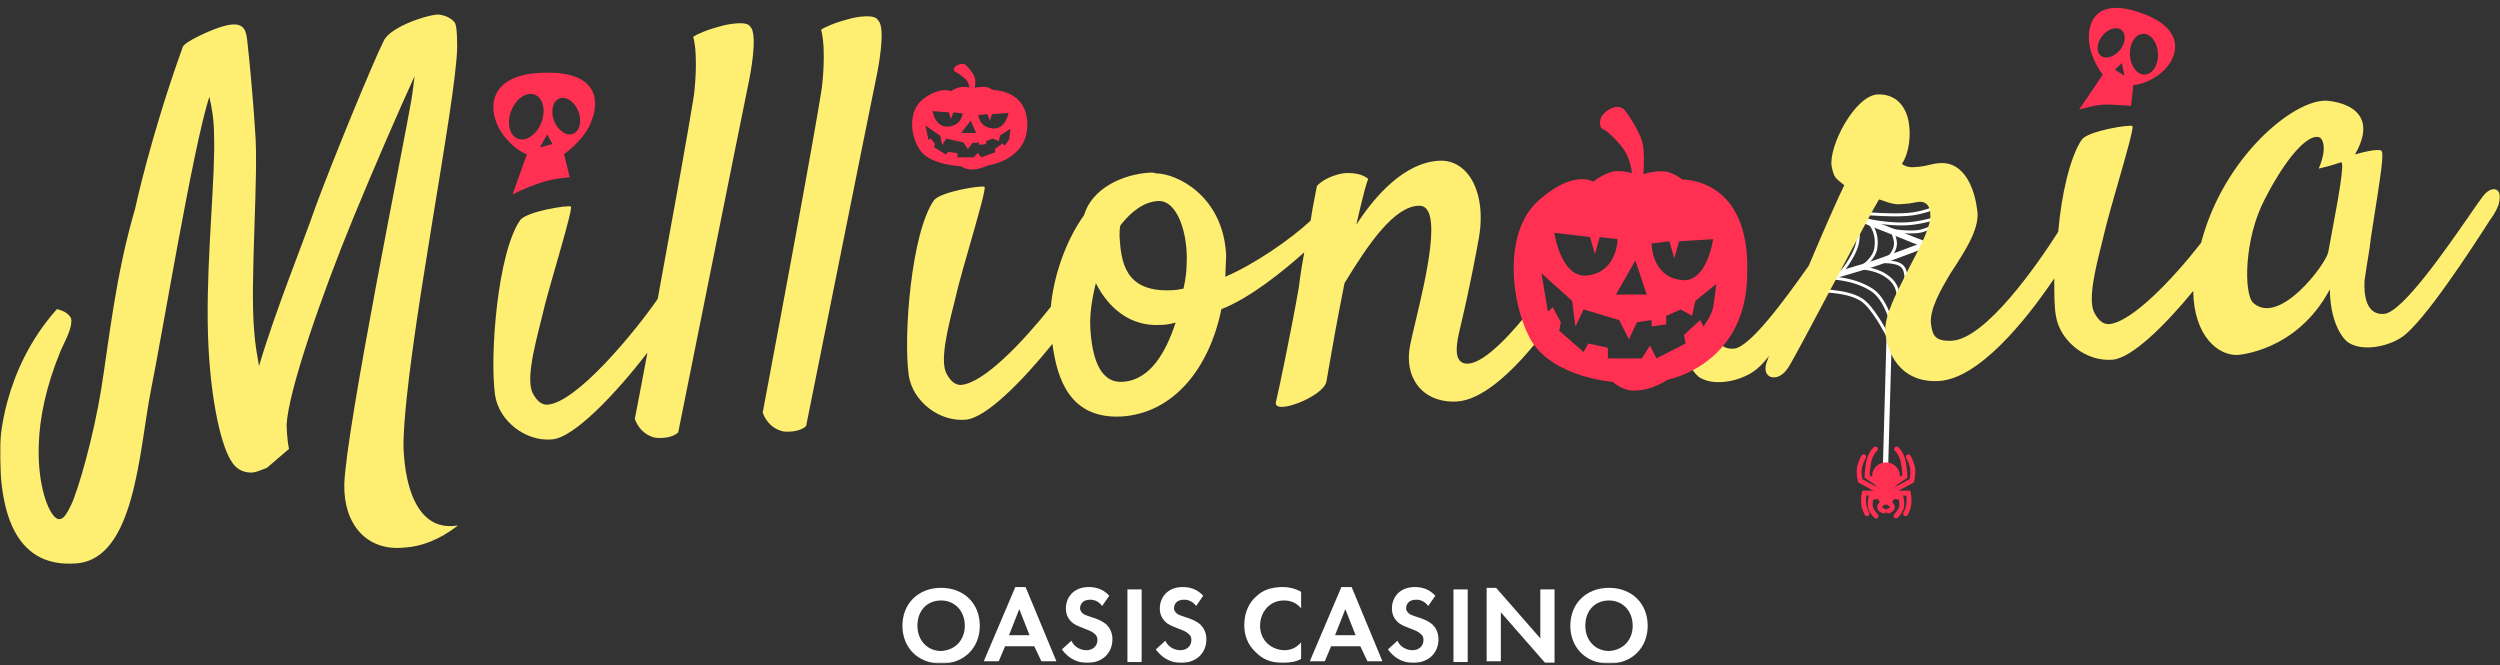
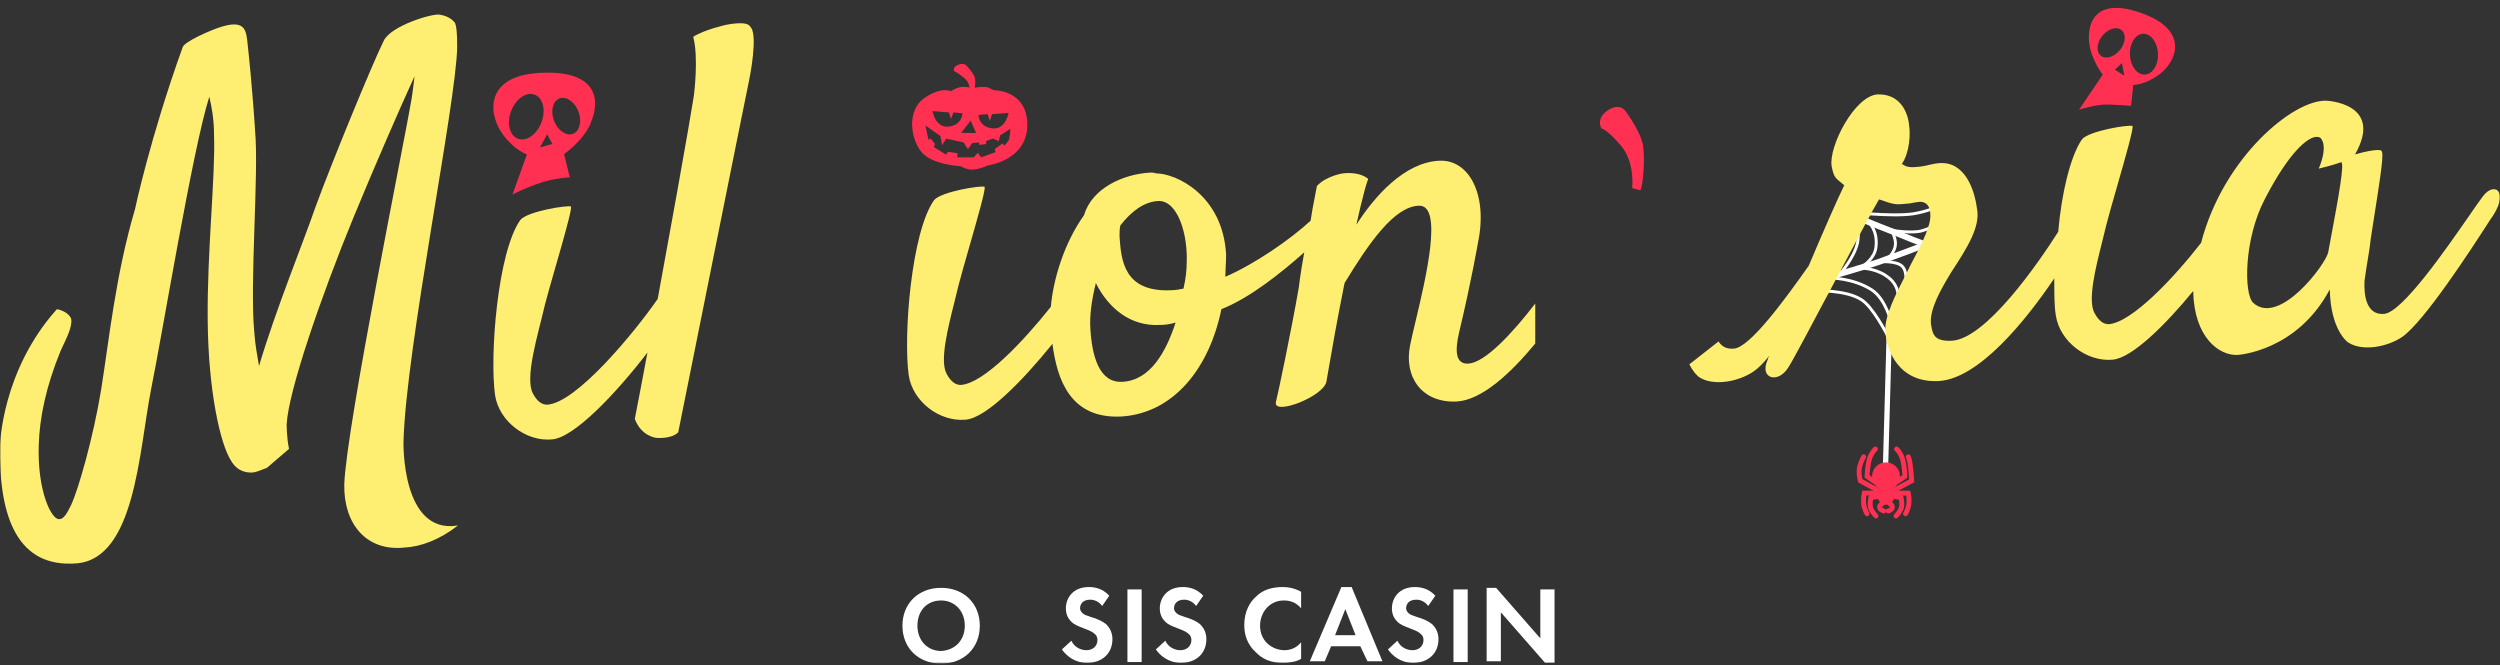
<svg xmlns="http://www.w3.org/2000/svg" width="1086" height="289" viewBox="0 0 1086 289" fill="none">
  <rect x="0" y="0" width="1086" height="289" fill="#333333" stroke="none" />
  <g clip-path="url(#clip0_19_1243)">
    <mask id="mask0_19_1243" style="mask-type:luminance" maskUnits="userSpaceOnUse" x="0" y="0" width="1086" height="289">
      <path d="M1086 0H0V288.278H1086V0Z" fill="white" />
    </mask>
    <g mask="url(#mask0_19_1243)">
      <path d="M836.481 105.96C835.996 106.444 832.36 107.899 815.635 113.959C810.787 115.655 792.365 120.988 792.365 120.988" stroke="white" stroke-width="2.594" stroke-miterlimit="10" stroke-linecap="round" />
      <path d="M836.48 105.96C835.996 106.445 830.421 103.778 814.18 97.476C809.332 95.537 800.849 91.659 800.849 91.659" stroke="white" stroke-width="2.594" stroke-miterlimit="10" stroke-linecap="round" />
      <path d="M799.395 118.807C799.395 118.807 805.454 112.02 806.909 105.475C808.363 97.234 804.727 94.325 804.727 94.325" stroke="white" stroke-width="1.285" stroke-miterlimit="10" stroke-linecap="round" />
      <path d="M801.091 91.901C801.091 91.901 821.694 94.325 831.147 92.871C843.267 90.931 851.751 84.144 851.751 84.144" stroke="white" stroke-width="1.285" stroke-miterlimit="10" stroke-linecap="round" />
-       <path d="M809.575 95.295C809.575 95.295 821.21 98.203 830.906 96.992C836.966 96.264 843.753 94.083 843.753 94.083" stroke="white" stroke-width="1.285" stroke-miterlimit="10" stroke-linecap="round" />
      <path d="M822.179 100.143C822.179 100.143 828.239 101.112 832.844 100.628C835.753 100.385 838.904 98.688 838.904 98.688" stroke="white" stroke-width="1.285" stroke-miterlimit="10" stroke-linecap="round" />
      <path d="M821.452 139.652C821.452 139.652 819.028 129.714 812.968 125.836C804.969 120.746 795.031 120.746 795.031 120.746" stroke="white" stroke-width="1.285" stroke-miterlimit="10" stroke-linecap="round" />
      <path d="M819.87 145.616C819.87 145.616 813.481 132.978 808.391 130.069C801.846 125.949 788.979 126.295 788.979 126.295" stroke="white" stroke-width="1.285" stroke-miterlimit="10" stroke-linecap="round" />
      <path d="M824.118 132.138C824.118 132.138 826.785 124.624 819.271 119.776C814.423 116.383 807.636 116.383 807.636 116.383" stroke="white" stroke-width="1.285" stroke-miterlimit="10" stroke-linecap="round" />
      <path d="M827.753 122.928C827.753 122.928 828.723 118.08 826.299 115.656C823.875 113.232 816.846 113.717 816.846 113.717" stroke="white" stroke-width="1.285" stroke-miterlimit="10" stroke-linecap="round" />
      <path d="M809.817 115.171C809.817 115.171 814.423 112.02 814.908 107.414C815.877 99.9 811.514 96.264 811.514 96.264" stroke="white" stroke-width="1.285" stroke-miterlimit="10" stroke-linecap="round" />
      <path d="M819.513 112.747C819.513 112.747 823.391 109.838 823.391 105.717C823.391 103.293 821.694 99.9 821.694 99.9" stroke="white" stroke-width="1.285" stroke-miterlimit="10" stroke-linecap="round" />
      <path d="M820.703 144.543L819.036 204.019" stroke="white" stroke-width="2.303" stroke-miterlimit="10" stroke-linecap="round" />
      <path d="M824.369 209.11L827.52 206.928C827.52 206.928 827.277 201.595 826.308 198.929C825.338 196.263 823.884 195.051 823.884 195.051" stroke="#FF3052" stroke-width="2.133" stroke-miterlimit="10" stroke-linecap="round" />
-       <path d="M821.945 213.473L830.429 208.867C830.429 208.867 831.399 205.474 830.671 202.565C829.944 199.899 828.975 198.444 828.975 198.444" stroke="#FF3052" stroke-width="2.133" stroke-miterlimit="10" stroke-linecap="round" />
+       <path d="M821.945 213.473L830.429 208.867C829.944 199.899 828.975 198.444 828.975 198.444" stroke="#FF3052" stroke-width="2.133" stroke-miterlimit="10" stroke-linecap="round" />
      <path d="M821.46 214.2H828.974C828.974 214.2 829.459 216.381 829.217 218.805C828.974 221.229 827.762 223.168 827.762 223.168" stroke="#FF3052" stroke-width="2.133" stroke-miterlimit="10" stroke-linecap="round" />
      <path d="M821.218 215.412L825.823 216.139C825.823 216.139 826.55 219.29 825.823 220.987C825.096 222.683 823.642 224.138 823.642 224.138" stroke="#FF3052" stroke-width="2.133" stroke-miterlimit="10" stroke-linecap="round" />
      <path d="M820.975 218.805C820.975 218.805 822.43 219.532 821.945 220.744C821.46 221.714 820.248 221.956 820.248 221.956" stroke="#FF3052" stroke-width="2.133" stroke-miterlimit="10" stroke-linecap="round" />
      <path d="M814.188 209.11L811.037 206.928C811.037 206.928 811.28 201.595 812.249 198.929C813.219 196.263 814.673 195.051 814.673 195.051" stroke="#FF3052" stroke-width="2.133" stroke-miterlimit="10" stroke-linecap="round" />
      <path d="M816.612 213.473L808.128 208.867C808.128 208.867 807.158 205.474 807.886 202.565C808.613 199.899 809.582 198.444 809.582 198.444" stroke="#FF3052" stroke-width="2.133" stroke-miterlimit="10" stroke-linecap="round" />
      <path d="M817.097 214.2H809.825C809.825 214.2 809.34 216.381 809.583 218.805C809.825 221.229 811.037 223.168 811.037 223.168" stroke="#FF3052" stroke-width="2.133" stroke-miterlimit="10" stroke-linecap="round" />
      <path d="M817.339 215.412L812.733 216.139C812.733 216.139 812.006 219.29 812.733 220.987C813.461 222.683 814.915 224.138 814.915 224.138" stroke="#FF3052" stroke-width="2.133" stroke-miterlimit="10" stroke-linecap="round" />
      <path d="M817.581 218.805C817.581 218.805 816.127 219.532 816.612 220.744C817.096 221.714 818.308 221.956 818.308 221.956" stroke="#FF3052" stroke-width="2.133" stroke-miterlimit="10" stroke-linecap="round" />
      <path d="M819.278 219.29C821.218 219.29 822.914 217.593 822.914 215.654C822.914 213.715 821.218 212.018 819.278 212.018C817.339 212.018 815.643 213.715 815.643 215.654C815.643 217.593 817.339 219.29 819.278 219.29Z" fill="#FF3052" />
      <path d="M819.278 212.987C822.671 212.987 825.337 210.321 825.337 206.928C825.337 203.534 822.671 200.868 819.278 200.868C815.884 200.868 813.218 203.534 813.218 206.928C813.218 210.321 815.884 212.987 819.278 212.987Z" fill="#FF3052" />
      <path d="M175.278 191.911C176.307 151.444 198.255 44.446 198.598 20.439C198.598 13.924 198.255 11.18 197.569 9.808C197.226 9.465 195.512 7.065 191.053 6.379C187.967 5.693 169.791 11.18 166.704 17.696C161.903 27.298 143.727 71.538 136.868 90.4C132.067 104.461 119.721 134.64 112.519 158.989C111.833 154.873 110.805 149.729 110.462 144.242C108.404 122.98 112.519 75.31 110.805 56.791C110.805 56.791 109.776 38.958 107.375 17.353C106.689 12.209 105.66 7.751 92.629 12.895C92.629 12.895 79.597 18.039 79.254 20.782C65.193 59.878 58.677 90.743 58.677 90.743C50.104 119.893 47.36 148.015 43.931 169.277C40.501 190.197 33.985 212.831 30.899 219.347C29.184 222.776 27.812 225.52 25.755 225.52C22.325 225.863 16.152 213.174 16.838 193.283C17.181 181.623 19.925 167.905 26.441 152.13C28.841 146.986 31.585 141.842 30.899 138.412C30.899 138.412 29.87 135.326 24.726 134.297C0.72 161.046 0.034 193.283 0.034 193.283C-0.652 225.177 7.922 246.782 33.299 244.725C58.677 242.667 60.392 196.027 65.536 169.62C70.68 144.242 83.712 64.679 90.914 42.045C91.943 46.16 92.972 51.99 92.972 58.506C93.657 76.339 89.885 109.262 90.228 139.784C90.571 170.306 95.715 192.597 100.173 199.799C102.231 203.571 105.318 205.286 109.09 205.286C111.148 205.286 113.205 204.257 115.949 203.228L125.551 194.998C124.522 190.197 124.522 184.367 124.522 184.367C125.208 170.306 139.269 129.153 153.673 94.172C162.589 72.567 173.906 46.503 180.079 33.128C179.736 35.872 179.393 39.301 178.708 43.417C176.307 58.163 150.243 186.424 149.557 210.43C149.214 227.577 159.16 239.581 175.621 237.866C182.823 237.523 191.053 234.436 198.941 228.263C174.249 232.379 175.278 191.911 175.278 191.911Z" fill="#FEEE72" />
      <path d="M315.199 10.837C315.199 10.837 305.94 12.895 301.139 15.981C303.539 24.898 301.482 41.016 301.482 41.016C301.482 41.016 299.767 53.362 285.706 129.838C275.761 144.242 250.383 175.107 237.694 175.793C235.636 175.793 233.579 174.764 231.521 170.992C227.749 164.133 233.922 144.585 236.665 132.582C239.752 120.579 249.011 90.743 247.982 89.714C246.611 89.028 229.12 91.772 226.034 95.544C216.089 109.605 212.659 154.873 215.06 171.678C216.774 182.995 228.435 191.911 239.752 190.882C249.354 190.197 267.53 170.992 281.248 153.159C279.533 162.075 277.818 171.678 275.761 181.966C278.504 189.511 285.02 190.197 285.02 190.197C285.02 190.197 291.536 190.882 294.623 187.796C318.972 66.394 325.488 34.5 325.488 34.5C325.488 34.5 329.603 14.609 325.831 11.523C324.459 8.779 315.199 10.837 315.199 10.837Z" fill="#FEEE72" />
-       <path d="M370.756 7.751C370.756 7.751 361.496 9.808 356.695 12.895C359.096 21.811 357.038 37.93 357.038 37.93C357.038 37.93 354.638 55.42 331.317 179.222C334.061 186.767 340.577 187.453 340.577 187.453C340.577 187.453 347.093 188.139 350.179 185.053C374.528 63.65 381.044 31.757 381.044 31.757C381.044 31.757 385.16 11.866 381.387 8.779C380.015 5.693 370.756 7.751 370.756 7.751Z" fill="#FEEE72" />
      <path d="M425.627 271.817C425.627 281.42 418.768 288.278 408.823 288.278C398.877 288.278 392.019 281.42 392.019 271.817C392.019 262.215 398.877 255.356 408.823 255.356C418.768 255.356 425.627 262.215 425.627 271.817ZM419.111 271.817C419.111 265.301 414.653 260.843 408.823 260.843C402.65 260.843 398.534 265.301 398.534 271.817C398.534 278.333 402.993 282.791 408.823 282.791C414.996 282.448 419.111 277.99 419.111 271.817Z" fill="white" />
-       <path d="M449.29 280.734H436.601L433.858 287.25H427.342L441.06 255.013H445.518L458.893 287.25H452.377L449.29 280.734ZM447.233 275.932L442.774 264.615L438.316 275.932H447.233Z" fill="white" />
      <path d="M478.783 263.244C477.068 260.843 474.668 260.5 473.639 260.5C470.21 260.5 469.181 262.558 469.181 264.272C469.181 264.958 469.524 265.644 470.21 266.33C470.895 267.016 471.924 267.359 473.982 268.045C476.383 268.731 478.783 269.76 480.498 271.131C481.87 272.503 483.241 274.561 483.241 277.647C483.241 283.82 478.783 287.936 472.267 287.936C466.437 287.936 463.008 284.506 461.293 282.105L465.408 278.333C466.78 281.42 469.867 282.448 471.924 282.448C474.668 282.448 476.725 280.734 476.725 277.99C476.725 276.961 476.383 275.933 475.354 275.247C474.325 274.218 472.267 273.532 470.552 272.846C468.838 272.16 466.78 271.474 465.408 270.102C464.38 269.074 463.008 267.359 463.008 264.272C463.008 259.814 466.094 255.013 472.953 255.013C475.011 255.013 478.783 255.356 481.87 258.785L478.783 263.244Z" fill="white" />
      <path d="M495.931 256.042V287.593H489.758V256.042H495.931Z" fill="white" />
      <path d="M519.594 263.244C517.879 260.843 515.478 260.5 514.449 260.5C511.02 260.5 509.991 262.558 509.991 264.272C509.991 264.958 510.334 265.644 511.02 266.33C511.706 267.016 512.735 267.359 514.792 268.045C517.193 268.731 519.594 269.76 521.308 271.131C522.68 272.503 524.052 274.561 524.052 277.647C524.052 283.82 519.594 287.936 513.078 287.936C507.248 287.936 503.818 284.506 502.104 282.105L506.219 278.333C507.591 281.42 510.677 282.448 512.735 282.448C515.478 282.448 517.536 280.734 517.536 277.99C517.536 276.961 517.193 275.933 516.164 275.247C515.135 274.218 513.078 273.532 511.363 272.846C509.648 272.16 507.591 271.474 506.219 270.102C505.19 269.074 503.818 267.359 503.818 264.272C503.818 259.814 506.905 255.013 513.764 255.013C515.821 255.013 519.594 255.356 522.68 258.785L519.594 263.244Z" fill="white" />
      <path d="M565.206 286.221C563.491 287.25 560.747 287.936 557.318 287.936C551.831 287.936 548.401 286.221 545.658 283.477C541.885 280.048 540.514 275.933 540.514 271.474C540.514 265.644 542.914 261.529 545.658 259.128C548.744 256.042 552.86 255.013 557.318 255.013C559.376 255.013 562.119 255.356 565.206 257.071V264.272C562.462 260.843 558.69 260.843 557.661 260.843C551.488 260.843 547.373 265.987 547.373 271.817C547.373 278.676 552.86 282.448 558.004 282.448C561.09 282.448 563.491 281.077 565.206 279.019V286.221Z" fill="white" />
      <path d="M590.926 280.734H578.237L575.493 287.25H568.978L582.695 255.013H587.154L600.528 287.25H594.012L590.926 280.734ZM588.868 275.932L584.41 264.615L579.952 275.932H588.868Z" fill="white" />
      <path d="M620.419 263.244C618.704 260.843 616.304 260.5 615.275 260.5C611.845 260.5 610.816 262.558 610.816 264.272C610.816 264.958 611.159 265.644 611.845 266.33C612.531 267.016 613.56 267.359 615.618 268.045C618.018 268.731 620.419 269.76 622.134 271.131C623.505 272.503 624.877 274.561 624.877 277.647C624.877 283.82 620.419 287.936 613.903 287.936C608.073 287.936 604.643 284.506 602.929 282.105L607.044 278.333C608.416 281.42 611.502 282.448 613.56 282.448C616.304 282.448 618.361 280.734 618.361 277.99C618.361 276.961 618.018 275.933 616.989 275.247C615.961 274.218 613.903 273.532 612.188 272.846C610.473 272.16 608.416 271.474 607.044 270.102C606.015 269.074 604.643 267.359 604.643 264.272C604.643 259.814 607.73 255.013 614.589 255.013C616.646 255.013 620.419 255.356 623.505 258.785L620.419 263.244Z" fill="white" />
      <path d="M637.567 256.042V287.593H631.394V256.042H637.567Z" fill="white" />
      <path d="M645.797 287.593V255.356H649.912L669.117 277.304V256.042H675.29V287.935H671.175L651.97 265.987V287.25H645.797V287.593Z" fill="white" />
-       <path d="M715.757 271.817C715.757 281.42 708.898 288.278 698.953 288.278C689.007 288.278 682.148 281.42 682.148 271.817C682.148 262.215 689.007 255.356 698.953 255.356C708.898 255.356 715.757 262.215 715.757 271.817ZM709.241 271.817C709.241 265.301 704.783 260.843 698.953 260.843C692.78 260.843 688.664 265.301 688.664 271.817C688.664 278.333 693.123 282.791 698.953 282.791C705.126 282.448 709.241 277.99 709.241 271.817Z" fill="white" />
      <path d="M797.001 104.323C796.212 105.044 785.409 129.804 782.151 136.423C778.893 143.042 775.738 153.467 775.738 153.467" stroke="#FEEE72" stroke-width="3.704" stroke-miterlimit="10" stroke-linecap="round" />
      <path d="M312.867 81.964C313.038 82.924 307.277 106.896 305.974 113.514C304.671 120.133 301.241 129.461 301.241 129.461" stroke="#FEEE72" stroke-width="3.395" stroke-miterlimit="10" stroke-linecap="round" />
      <path d="M312.456 84.501C312.628 85.462 314.891 68.692 315.2 62.484C315.577 55.763 313.451 43.039 313.451 43.039" stroke="#FEEE72" stroke-width="3.395" stroke-miterlimit="10" stroke-linecap="round" />
      <path d="M256.555 53.533C261.151 42.971 259.128 30.145 234.058 31.688C210.772 33.094 211.767 49.281 218.489 58.438C223.53 65.296 228.88 67.08 228.88 67.08L222.604 84.536C222.604 84.536 227.44 81.792 235.602 79.151C240.986 77.402 247.502 77.025 247.502 77.025L245.033 66.908C245.033 66.908 253.126 61.49 256.59 53.568H256.555V53.533ZM224.97 60.255C221.335 58.883 220.032 53.465 222.055 48.184C224.079 42.902 228.64 39.747 232.275 41.119C235.91 42.491 237.213 47.909 235.19 53.191C233.167 58.472 228.606 61.627 224.97 60.255ZM234.538 64.028L237.694 58.369L239.991 62.553L234.538 64.028ZM248.908 58.129C245.993 59.226 242.289 56.688 240.677 52.47C239.065 48.252 240.128 43.862 243.043 42.765C245.958 41.668 249.662 44.205 251.274 48.424C252.886 52.676 251.823 57.032 248.908 58.129Z" fill="#FF3052" />
      <path d="M907.497 18.313C906.571 8.334 911.715 -1.68 931.983 6.344C950.811 13.821 945.632 26.887 937.607 32.614C931.606 36.901 926.702 36.935 926.702 36.935L925.742 45.989C925.742 45.989 920.803 45.577 915.728 45.406C910.652 45.234 903.142 47.635 903.142 47.635L913.43 32.443C913.43 32.443 908.217 25.755 907.531 18.313H907.497ZM931.743 32.408C935.104 32.237 937.676 28.156 937.436 23.252C937.196 18.348 934.281 14.507 930.92 14.678C927.559 14.85 924.987 18.93 925.227 23.835C925.467 28.739 928.382 32.58 931.743 32.408ZM922.827 32.923L921.763 27.401L918.711 30.248L922.827 32.923ZM912.573 24.177C914.699 25.892 918.403 24.795 920.906 21.708C923.41 18.622 923.684 14.781 921.592 13.066C919.466 11.351 915.762 12.449 913.258 15.535C910.789 18.588 910.481 22.463 912.573 24.177Z" fill="#FF3052" />
      <path d="M431.629 39.164C431.629 39.164 430.703 38.615 429.16 37.998C427.616 37.381 424.118 37.998 424.118 37.998L422.472 38.341C422.472 38.341 420.586 37.655 418.185 37.724C415.785 37.792 413.11 39.61 413.11 39.61C413.11 39.61 408.823 37.415 401.415 42.697C393.974 47.978 395.448 59.844 400.078 65.777C404.742 71.71 417.431 72.224 417.431 72.224C417.431 72.224 419.797 73.802 422.712 73.664C425.627 73.527 429.228 71.847 429.228 71.847C429.228 71.847 446.238 69.618 446.273 54.254C446.273 38.89 431.56 39.164 431.56 39.164H431.629ZM428.988 49.59L430.017 52.436L430.943 49.59L438.11 49.075C438.11 49.075 436.91 56.449 431.012 55.763C425.113 55.077 425.044 49.933 425.044 49.933L428.988 49.59ZM421.683 52.402L424.015 57.786L417.5 57.717L421.683 52.402ZM412.218 48.835L413.11 51.682L414.173 48.835L418.117 49.212C418.117 49.212 418.014 54.322 412.115 54.974C406.217 55.626 405.085 48.252 405.085 48.252L412.252 48.835H412.218ZM438.522 60.084C438.213 61.353 436.327 63.273 436.327 63.273L435.504 62.313L432.143 64.748L432.418 66.12L426.21 68.349L424.77 66.394L422.987 68.349H415.819L415.956 66.565L411.807 65.948L410.949 67.183L405.702 63.89L406.148 62.519L404.296 60.187L403.336 60.735L401.998 54.494L408.514 59.055L409.269 63.033L411.018 60.221L418.563 61.867L420.483 64.816L422.335 62.107L425.319 61.901V62.93L428.337 62.587L428.439 61.215L431.389 60.187L433.858 61.318L434.441 58.815L438.933 55.934C438.933 55.934 438.728 58.746 438.419 60.015L438.522 60.084Z" fill="#FF3052" />
      <path d="M421.203 40.776C421.203 40.776 422.06 36.523 418.905 33.917C415.75 31.311 414.652 31.036 414.652 31.036C414.652 31.036 413.246 29.39 416.299 28.121C418.665 27.127 419.694 28.396 419.694 28.396C419.694 28.396 423.363 32.031 423.603 34.466C423.843 37.072 423.123 40.982 422.917 40.879L421.168 40.776H421.203Z" fill="#FF3052" />
      <path fill-rule="evenodd" clip-rule="evenodd" d="M666.92 131.856C656.9 144.858 645.216 157.398 637.909 157.96C632.079 158.303 632.079 152.13 633.794 144.585C639.281 121.608 642.024 105.489 642.024 105.489C646.483 84.227 637.909 69.138 625.22 69.823C610.13 70.509 597.099 85.256 589.211 97.602C589.211 97.602 592.64 81.826 594.355 77.711C590.24 74.282 583.381 75.31 583.381 75.31C583.381 75.31 576.179 76.339 572.064 80.797C571.776 82.333 571.488 83.815 571.207 85.258C570.486 88.972 569.814 92.43 569.32 95.887C560.404 104.118 544.971 114.749 532.282 120.236C532.282 119.076 532.362 117.435 532.445 115.739C532.534 113.927 532.625 112.051 532.625 110.634C531.253 84.913 511.02 75.31 502.103 75.31C501.417 74.968 500.389 74.968 499.703 74.968C487.7 75.653 474.325 81.826 470.895 93.487C462.322 105.489 457.521 121.265 456.492 133.268C444.489 148.357 427.342 166.533 417.396 167.219C415.338 167.219 413.281 166.191 411.223 162.418C408.147 156.826 411.683 142.797 414.581 131.301C415.237 128.698 415.861 126.224 416.367 124.008C417.426 119.893 419.21 113.68 421.056 107.252C424.594 94.932 428.361 81.817 427.684 81.141C426.313 80.455 408.823 83.198 405.736 86.971C395.791 101.031 392.361 146.3 394.762 163.104C396.477 174.421 408.137 183.338 419.454 182.309C428.37 181.623 444.146 165.505 457.178 149.386C459.235 165.162 465.065 181.966 487.014 180.937C509.991 179.565 525.423 159.675 530.568 134.297C542.914 129.496 556.974 118.178 566.577 109.605C564.862 118.864 564.176 125.037 564.176 125.037C560.747 144.585 555.26 170.649 554.231 174.764C553.202 180.594 574.807 172.364 576.179 165.848C576.576 163.625 576.973 161.329 577.404 158.836C578.835 150.559 580.64 140.111 584.067 122.98C594.698 105.489 605.672 89.714 616.304 89.371C627.013 88.808 619.425 120.67 614.858 139.847C613.868 144.005 613.02 147.567 612.531 150.072C609.788 163.79 617.675 175.107 632.765 174.421C643.647 173.817 656.128 162.288 666.92 149.228V131.856ZM733.852 158.264C735.906 162.329 738.049 163.79 738.049 163.79C744.222 167.905 755.196 165.848 761.712 161.389C763.769 160.018 766.17 157.617 768.571 154.53C768.228 155.216 767.885 155.902 767.885 156.245C764.112 164.476 772.343 166.876 776.801 159.675C778.225 157.717 787.59 140.06 796.895 122.519C805.521 106.256 814.095 90.092 816.24 86.628C817.029 86.825 817.818 87.107 818.639 87.401C820.675 88.13 822.91 88.93 825.842 88.685C829.243 88.485 830.193 88.285 831.143 88.085C831.822 87.942 832.501 87.799 834.073 87.656C837.159 87.656 838.531 90.057 838.531 93.144C838.874 97.602 835.445 104.804 830.3 114.406C829.387 116.303 828.387 118.273 827.371 120.273C823.431 128.033 819.256 136.256 818.983 142.527C818.983 152.473 825.156 166.533 842.303 165.505C859.451 164.476 879.684 139.784 892.373 120.922C892.373 127.438 892.373 133.268 893.059 137.04C894.774 148.357 906.434 157.274 917.751 156.245C925.982 155.559 940.385 141.499 952.731 126.409C953.074 146.643 964.048 154.53 971.936 154.187C971.936 154.187 997.657 152.816 1012.06 125.723C1012.4 143.556 1019.95 148.7 1019.95 148.7C1026.12 152.816 1037.1 150.758 1043.61 146.3C1053.21 139.441 1073.1 108.919 1081.68 95.544C1090.59 83.541 1083.74 78.397 1078.59 85.256C1077.4 86.793 1075.33 89.781 1072.71 93.575C1062.43 108.404 1043.64 135.535 1035.72 136.354C1027.84 137.04 1026.81 128.124 1027.15 121.951C1027.78 117.385 1028.27 114.482 1028.67 112.046C1029.15 109.177 1029.52 106.957 1029.89 103.432L1029.93 103.204C1034.7 72.877 1035.72 66.391 1034.35 65.365C1034.35 65.365 1032.64 64.336 1023.03 67.08C1035.72 44.788 1010.69 43.76 1010.69 43.76C996.285 43.074 965.763 68.452 956.161 105.489C944.158 120.922 925.982 140.127 916.036 140.813C913.979 140.813 911.921 139.784 909.863 136.011C906.787 130.419 910.324 116.39 913.221 104.894C913.878 102.291 914.501 99.818 915.007 97.602C916.066 93.486 917.85 87.274 919.696 80.845C923.234 68.525 927.001 55.41 926.325 54.734C924.953 54.048 907.463 56.791 904.376 60.564C899.232 68.109 895.46 84.57 894.088 100.688C885.171 114.749 862.537 147.329 847.791 148.015C840.246 148.357 839.56 145.271 838.874 141.156C837.845 134.64 843.332 125.38 847.448 118.521C854.649 107.547 860.479 98.288 858.765 90.4C857.736 82.512 853.621 70.166 842.646 70.852C840.579 71.011 839.323 71.318 838.023 71.635C836.519 72.002 834.958 72.383 832.015 72.567C828.721 72.896 827.325 71.96 826.308 71.278C826.267 71.25 826.226 71.222 826.185 71.195C829.615 66.051 829.957 58.163 829.272 54.048C828.586 47.875 824.813 40.673 815.554 41.016C805.608 41.702 794.291 63.65 795.663 72.224C796.576 76.789 797.219 77.303 799.988 79.517C800.34 79.798 800.725 80.107 801.15 80.455C798.75 85.256 792.234 100.002 785.718 115.435C775.086 130.524 759.997 151.101 753.138 151.444C749.919 151.724 747.842 150.404 746.534 148.324L733.852 158.264ZM473.639 142.527C474.325 154.53 477.411 166.533 487.7 165.848C499.703 165.162 506.562 152.816 510.677 140.127C508.276 140.813 506.219 141.156 503.818 141.156C491.129 141.842 481.527 133.954 476.04 122.98C474.325 129.839 473.296 136.697 473.639 142.527ZM514.106 125.38C515.135 120.922 515.478 117.15 515.478 114.749C516.164 102.06 511.706 86.971 503.132 87.314C496.959 87.656 491.472 91.772 486.671 97.945C486.328 99.317 486.328 101.374 486.328 102.746C487.014 113.377 488.385 127.095 508.962 126.066C510.677 126.066 512.392 125.723 514.106 125.38ZM978.795 131.553C990.112 141.842 1010.35 114.749 1011.37 109.605C1011.8 107.222 1012.33 104.416 1012.89 101.417C1015.48 87.582 1018.83 69.664 1016.86 70.509C1016.86 70.509 1013.09 71.881 1007.26 73.253C1011.72 62.621 1007.95 59.878 1007.95 59.878C1004.17 57.477 994.913 65.022 983.939 86.285C974.68 103.775 974.68 127.781 978.795 131.553Z" fill="#FEEE72" />
-       <path d="M730.819 78.002C730.819 78.002 728.708 76.152 725.893 75.228C722.374 73.378 715.337 75.228 715.337 75.228L711.818 76.152C711.818 76.152 707.596 74.303 702.67 74.303C697.744 74.303 692.114 78.927 692.114 78.927C692.114 78.927 683.669 73.378 668.187 87.251C652.705 101.125 656.223 132.571 665.372 148.294C675.224 164.017 700.559 165.867 700.559 165.867C700.559 165.867 705.485 170.492 711.115 169.567C717.448 169.567 724.486 164.942 724.486 164.942C724.486 164.942 758.969 158.468 758.969 118.698C760.376 77.077 730.819 78.002 730.819 78.002ZM725.189 104.824L727.301 112.223L729.412 104.824L744.19 103.899C744.19 103.899 741.375 124.247 729.412 121.472C717.448 119.622 717.448 105.749 717.448 105.749L725.189 104.824ZM710.411 113.148L715.337 127.947H701.966L710.411 113.148ZM690.706 102.974L692.818 110.374L694.929 102.974L702.67 103.899C702.67 103.899 702.67 117.773 690.003 119.623C678.039 121.472 675.224 101.125 675.224 101.125L690.706 102.974ZM744.19 133.496C743.487 137.196 739.968 141.82 739.968 141.82L738.56 139.045L731.523 145.52L732.227 149.219L719.56 155.693L716.745 150.144L713.226 155.693H698.447V151.069L690.003 149.219L687.891 152.919L677.335 143.67L678.039 139.97L674.52 133.496L672.409 135.346L669.594 118.698L682.965 130.721L684.373 141.82L687.891 134.421L703.374 139.045L707.596 147.369L711.115 139.97L717.448 139.045V141.82L723.782 140.895V137.196L730.116 134.421L735.042 137.196L736.449 130.721L745.598 123.322C745.598 122.397 744.894 129.796 744.19 133.496Z" fill="#FF3052" />
      <path d="M709.004 81.702C709.004 81.702 710.412 70.603 704.078 63.204C697.744 55.805 695.633 55.805 695.633 55.805C695.633 55.805 692.818 51.181 699.152 47.481C704.078 44.706 706.189 48.406 706.189 48.406C706.189 48.406 713.93 58.58 713.93 65.054C714.634 72.453 713.227 82.627 712.523 82.627L709.004 81.702Z" fill="#FF3052" />
    </g>
  </g>
  <defs>
    <clipPath id="clip0_19_1243">
      <rect width="1086" height="288.278" fill="white" />
    </clipPath>
  </defs>
</svg>